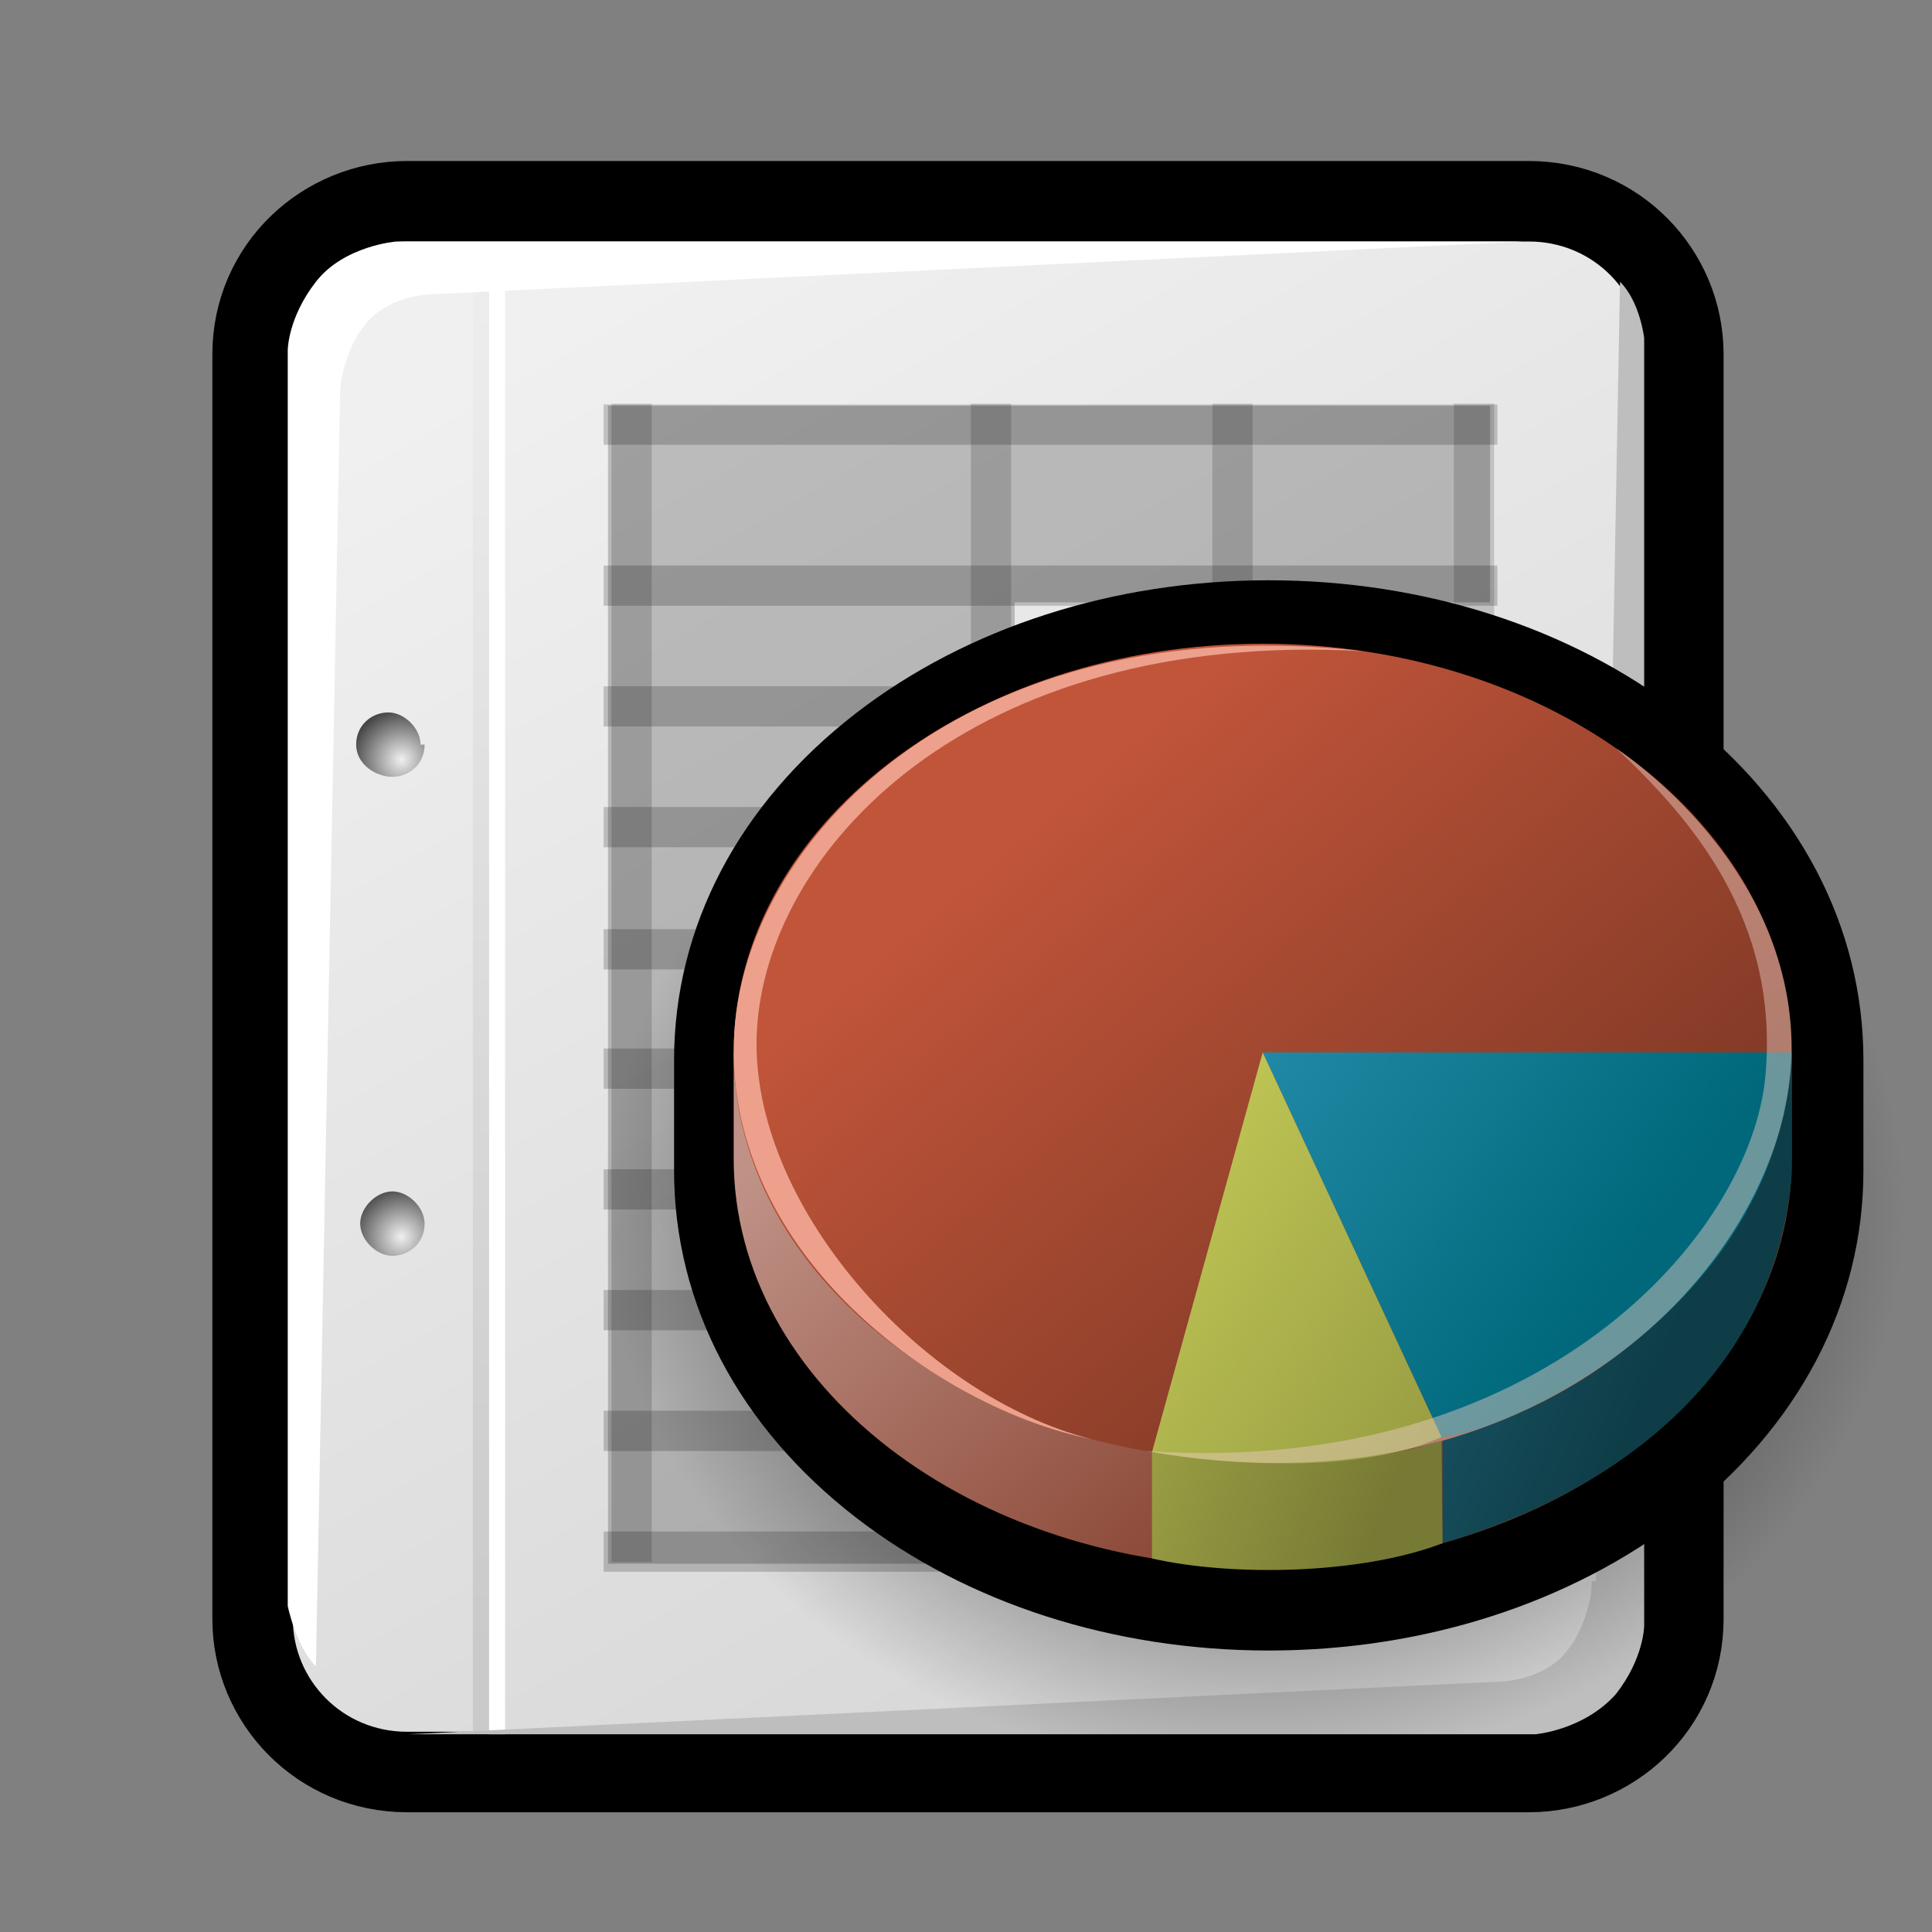
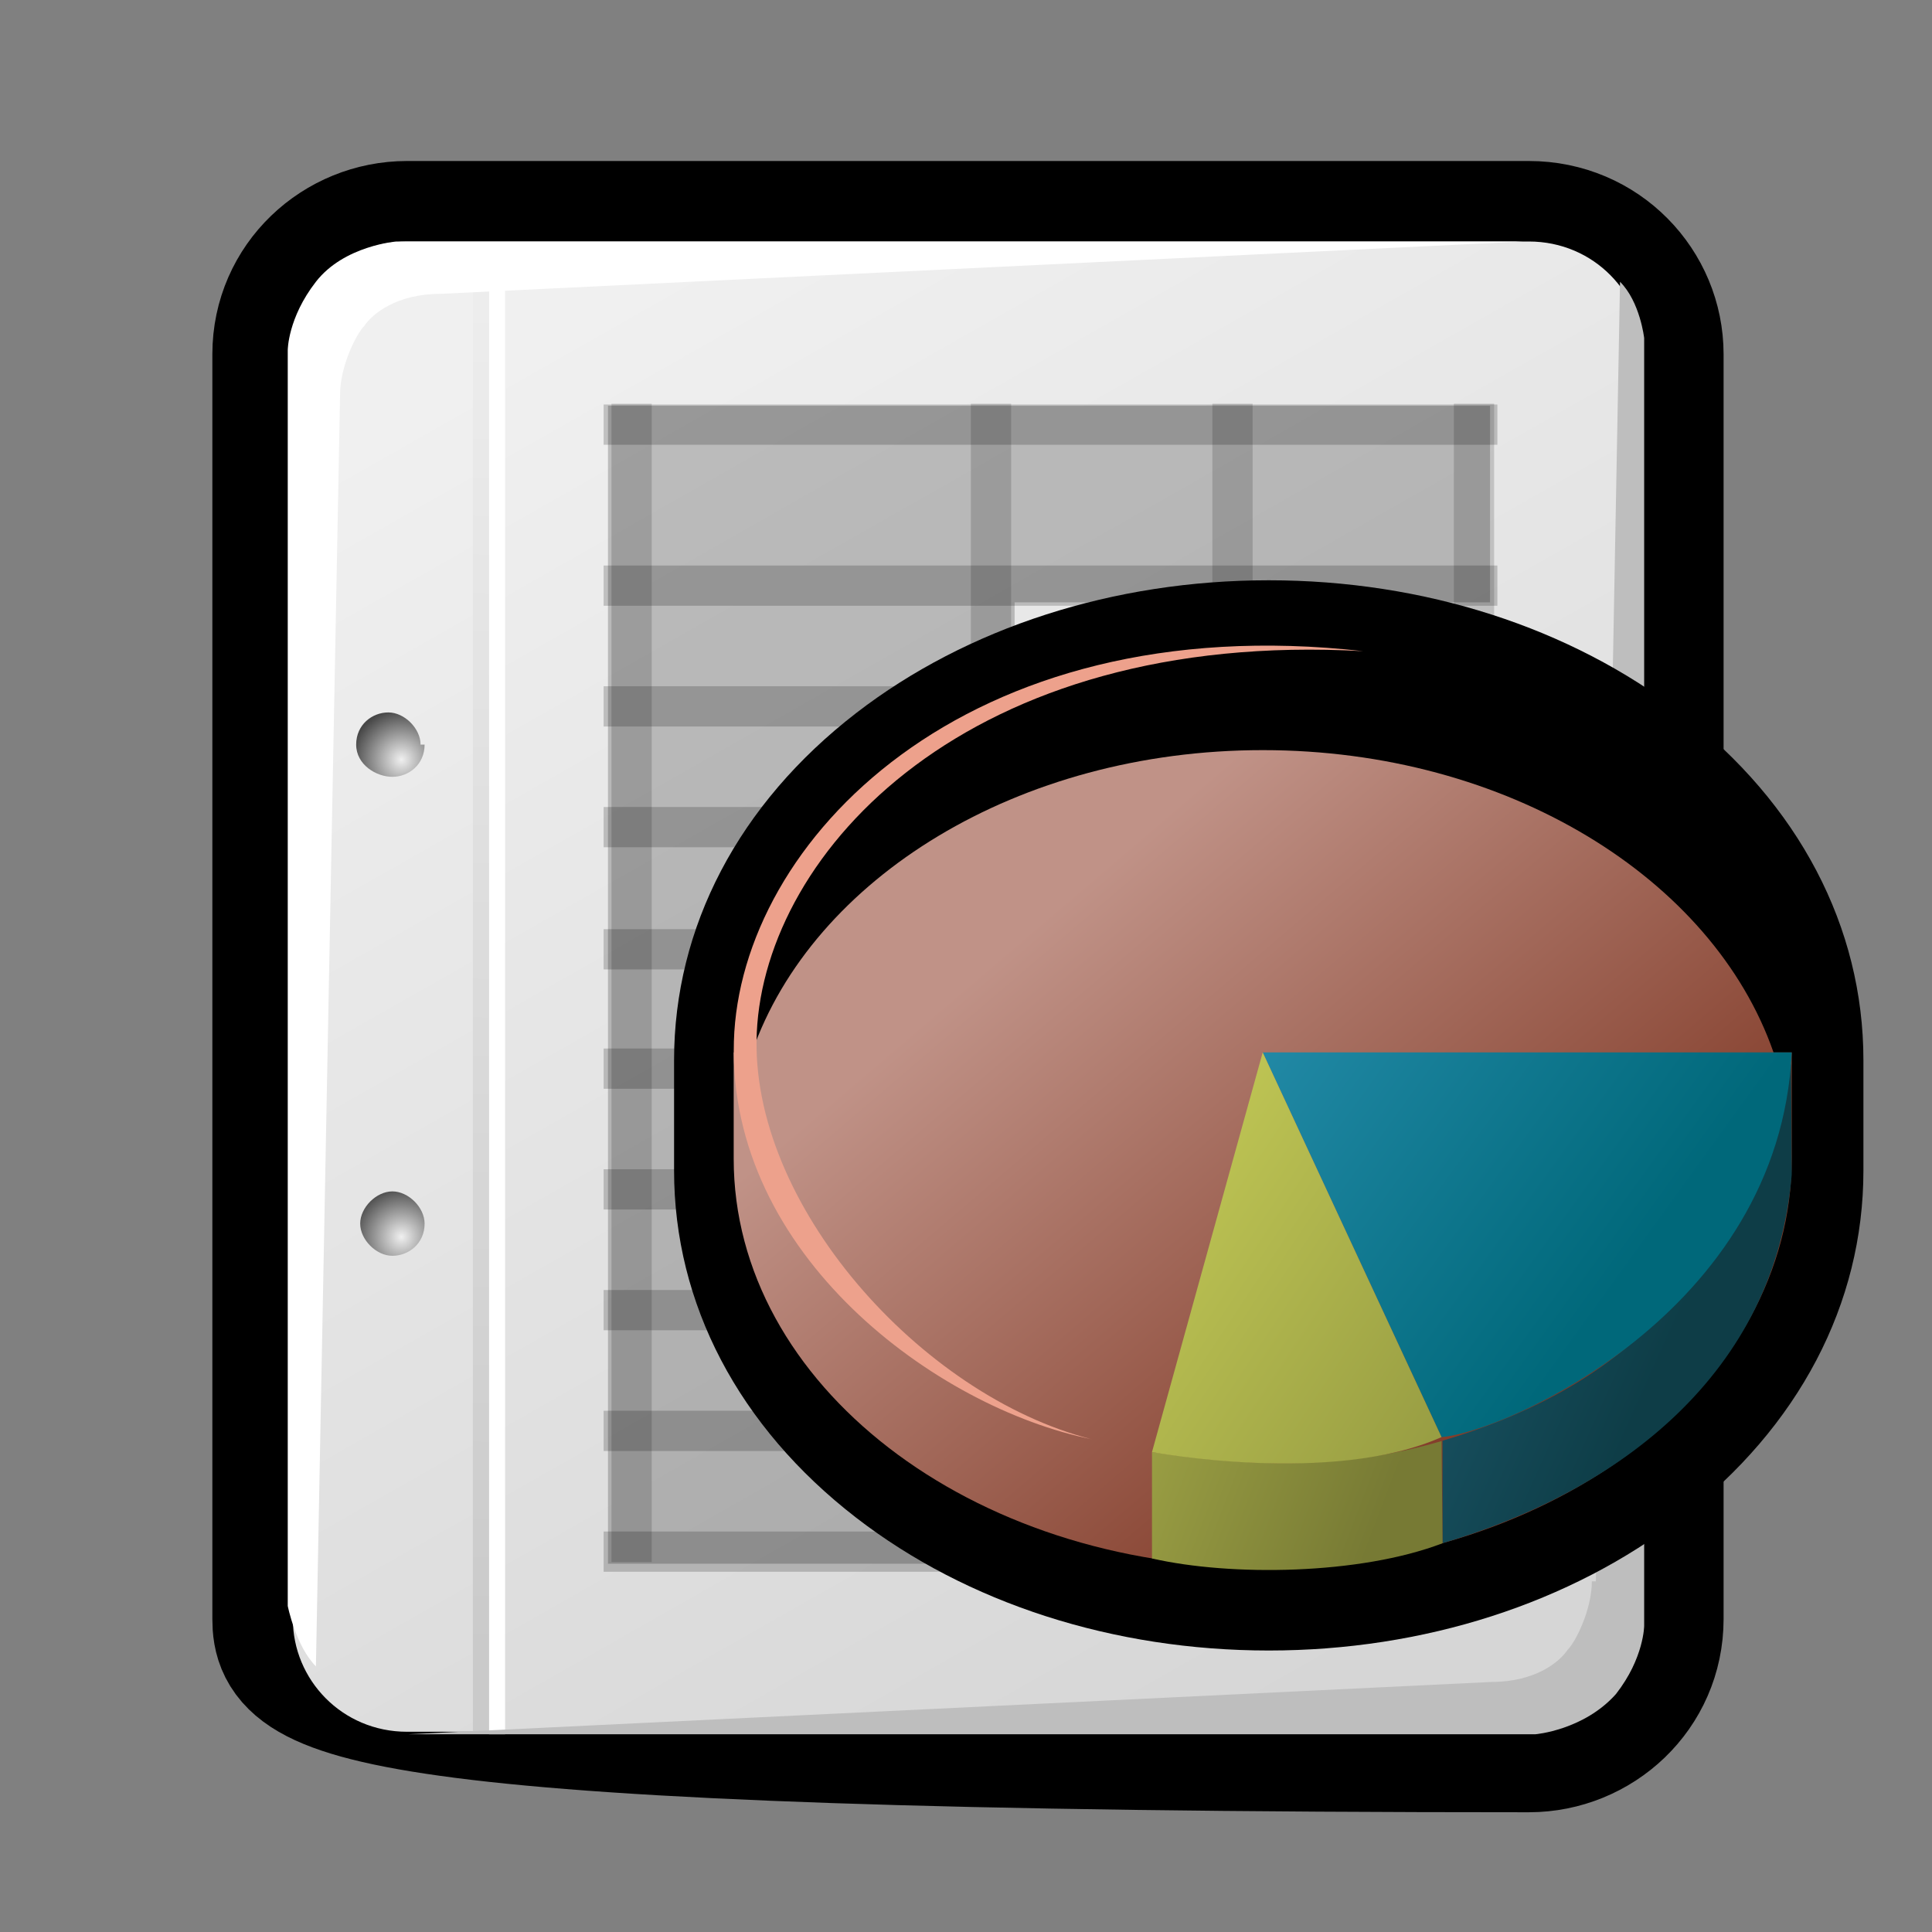
<svg xmlns="http://www.w3.org/2000/svg" xmlns:xlink="http://www.w3.org/1999/xlink" viewBox="0 0 48 48">
  <rect x="0" y="0" width="48" height="48" fill="#808080" stroke="none" />
  <defs>
    <linearGradient id="n">
      <stop offset="0" />
      <stop offset="1" stop-opacity="0" />
    </linearGradient>
    <linearGradient y2="18.66" x2="22.096" y1="15.407" x1="18.113" gradientUnits="userSpaceOnUse" id="m">
      <stop offset="0" stop-color="#e8f066" />
      <stop offset="1" stop-color="#949941" />
    </linearGradient>
    <linearGradient y2="18.917" x2="21.569" y1="16.734" x1="16.9" gradientUnits="userSpaceOnUse" id="l">
      <stop offset="0" stop-color="#e8f066" />
      <stop offset="1" stop-color="#777a34" />
    </linearGradient>
    <linearGradient y2="17.34" x2="23.265" y1="14.136" x1="19.654" gradientUnits="userSpaceOnUse" id="k">
      <stop offset="0" stop-color="#3fa6cc" />
      <stop offset="1" stop-color="#00687a" />
    </linearGradient>
    <linearGradient y2="17.762" x2="23.486" y1="16.037" x1="20.352" gradientUnits="userSpaceOnUse" id="j">
      <stop offset="0" stop-color="#2c7894" />
      <stop offset="1" stop-color="#0e3d47" />
    </linearGradient>
    <linearGradient y2="18.017" x2="22.076" y1="14.652" x1="19.734" gradientUnits="userSpaceOnUse" id="i">
      <stop offset="0" stop-color="#c1553a" />
      <stop offset="1" stop-color="#803926" />
    </linearGradient>
    <linearGradient y2="18.537" x2="22.206" y1="15.31" x1="19.96" gradientUnits="userSpaceOnUse" id="h">
      <stop offset="0" stop-color="#c09287" />
      <stop offset="1" stop-color="#803926" />
    </linearGradient>
    <radialGradient gradientUnits="userSpaceOnUse" fy="30.991" fx="24.774" r="0.59" cy="30.991" cx="24.774" id="g">
      <stop offset="0" stop-color="#f0f0f0" />
      <stop offset="1" stop-color="#848484" />
    </radialGradient>
    <linearGradient y2="10.438" x2="24.604" y1="9.343" x1="24.604" gradientUnits="userSpaceOnUse" id="f">
      <stop offset="0" stop-color="#f0f0f0" />
      <stop offset="1" stop-color="#686868" />
    </linearGradient>
    <linearGradient y2="11.004" x2="20.945" y1="25.473" x1="27.295" gradientUnits="userSpaceOnUse" id="e">
      <stop offset="0" stop-color="#fff" />
      <stop offset="1" stop-color="#eaeaea" />
    </linearGradient>
    <linearGradient xlink:href="#a" gradientUnits="userSpaceOnUse" x1="12.139" y1="7.763" x2="31.454" y2="41.316" />
    <radialGradient xlink:href="#b" id="q" gradientUnits="userSpaceOnUse" cx="7.825" cy="30.729" fx="7.825" fy="30.729" r="1.247" />
    <radialGradient xlink:href="#c" id="r" gradientUnits="userSpaceOnUse" cx="7.825" cy="18.871" fx="7.825" fy="18.871" r="1.247" />
    <linearGradient xlink:href="#d" gradientUnits="userSpaceOnUse" x1="10.02" y1="7.554" x2="9.597" y2="41.082" />
    <linearGradient y2="11.004" x2="20.945" y1="25.473" x1="27.295" gradientUnits="userSpaceOnUse" xlink:href="#e" />
    <linearGradient y2="10.438" x2="24.604" y1="9.343" x1="24.604" gradientUnits="userSpaceOnUse" xlink:href="#f" />
    <radialGradient r="0.59" fy="30.991" fx="24.774" cy="30.991" cx="24.774" gradientUnits="userSpaceOnUse" xlink:href="#g" />
    <linearGradient y2="18.537" x2="22.206" y1="15.31" x1="19.96" gradientUnits="userSpaceOnUse" xlink:href="#h" />
    <linearGradient y2="18.017" x2="22.076" y1="14.652" x1="19.734" gradientUnits="userSpaceOnUse" xlink:href="#i" />
    <linearGradient y2="17.762" x2="23.486" y1="16.037" x1="20.352" gradientUnits="userSpaceOnUse" xlink:href="#j" />
    <linearGradient y2="17.34" x2="23.265" y1="14.136" x1="19.654" gradientUnits="userSpaceOnUse" xlink:href="#k" />
    <linearGradient y2="18.917" x2="21.569" y1="16.734" x1="16.9" gradientUnits="userSpaceOnUse" xlink:href="#l" />
    <linearGradient y2="18.66" x2="22.096" y1="15.407" x1="18.113" gradientUnits="userSpaceOnUse" xlink:href="#m" />
    <linearGradient gradientUnits="userSpaceOnUse" x1="27.295" y1="25.473" x2="20.945" y2="11.004">
      <stop offset="0" stop-color="#fff" />
      <stop offset="1" stop-color="#eaeaea" />
    </linearGradient>
    <linearGradient gradientUnits="userSpaceOnUse" x1="24.604" y1="9.343" x2="24.604" y2="10.438">
      <stop offset="0" stop-color="#f0f0f0" />
      <stop offset="1" stop-color="#686868" />
    </linearGradient>
    <radialGradient cx="24.774" cy="30.991" r="0.59" fx="24.774" fy="30.991" gradientUnits="userSpaceOnUse">
      <stop offset="0" stop-color="#f0f0f0" />
      <stop offset="1" stop-color="#848484" />
    </radialGradient>
    <linearGradient gradientUnits="userSpaceOnUse" x1="19.96" y1="15.31" x2="22.206" y2="18.537">
      <stop offset="0" stop-color="#c09287" />
      <stop offset="1" stop-color="#803926" />
    </linearGradient>
    <linearGradient gradientUnits="userSpaceOnUse" x1="19.734" y1="14.652" x2="22.076" y2="18.017">
      <stop offset="0" stop-color="#c1553a" />
      <stop offset="1" stop-color="#803926" />
    </linearGradient>
    <linearGradient gradientUnits="userSpaceOnUse" x1="20.353" y1="16.037" x2="23.486" y2="17.762">
      <stop offset="0" stop-color="#2c7894" />
      <stop offset="1" stop-color="#0e3d47" />
    </linearGradient>
    <linearGradient gradientUnits="userSpaceOnUse" x1="19.654" y1="14.136" x2="23.265" y2="17.34">
      <stop offset="0" stop-color="#3fa6cc" />
      <stop offset="1" stop-color="#00687a" />
    </linearGradient>
    <linearGradient gradientUnits="userSpaceOnUse" x1="16.9" y1="16.734" x2="21.569" y2="18.917">
      <stop offset="0" stop-color="#e8f066" />
      <stop offset="1" stop-color="#777a34" />
    </linearGradient>
    <linearGradient gradientUnits="userSpaceOnUse" x1="18.113" y1="15.407" x2="22.096" y2="18.66">
      <stop offset="0" stop-color="#e8f066" />
      <stop offset="1" stop-color="#949941" />
    </linearGradient>
    <linearGradient gradientTransform="matrix(1.008,0,0,1.008,1.165,1.56)" y2="18.66" x2="22.096" y1="15.407" x1="18.113" gradientUnits="userSpaceOnUse" xlink:href="#m" />
    <linearGradient gradientTransform="matrix(1.008,0,0,1.008,1.165,1.56)" y2="18.917" x2="21.569" y1="16.734" x1="16.9" gradientUnits="userSpaceOnUse" xlink:href="#l" />
    <linearGradient gradientTransform="matrix(1.008,0,0,1.008,1.165,1.56)" y2="17.34" x2="23.265" y1="14.136" x1="19.654" gradientUnits="userSpaceOnUse" xlink:href="#k" />
    <linearGradient gradientTransform="matrix(1.008,0,0,1.008,1.165,1.56)" y2="17.762" x2="23.486" y1="16.037" x1="20.352" gradientUnits="userSpaceOnUse" xlink:href="#j" />
    <linearGradient gradientTransform="matrix(1.008,0,0,1.008,1.165,1.56)" y2="18.017" x2="22.076" y1="14.652" x1="19.734" gradientUnits="userSpaceOnUse" xlink:href="#i" />
    <linearGradient gradientTransform="matrix(1.008,0,0,1.008,1.165,1.56)" y2="18.537" x2="22.206" y1="15.31" x1="19.96" gradientUnits="userSpaceOnUse" xlink:href="#h" />
    <radialGradient gradientTransform="matrix(1.008,0,0,1.008,1.165,1.56)" r="0.59" fy="30.991" fx="24.774" cy="30.991" cx="24.774" gradientUnits="userSpaceOnUse" xlink:href="#g" />
    <linearGradient gradientTransform="matrix(1.008,0,0,1.008,1.165,1.56)" y2="10.438" x2="24.604" y1="9.343" x1="24.604" gradientUnits="userSpaceOnUse" xlink:href="#f" />
    <linearGradient gradientTransform="matrix(1.008,0,0,1.008,1.165,1.56)" y2="11.004" x2="20.945" y1="25.473" x1="27.295" gradientUnits="userSpaceOnUse" xlink:href="#e" />
    <linearGradient id="a" gradientUnits="userSpaceOnUse" x1="12.139" y1="7.763" x2="31.454" y2="41.316">
      <stop offset="0" stop-color="#f0f0f0" />
      <stop offset="1" stop-color="#d6d6d6" />
    </linearGradient>
    <linearGradient id="d" gradientUnits="userSpaceOnUse" x1="10.02" y1="7.554" x2="9.597" y2="41.082">
      <stop offset="0" stop-color="#ededed" />
      <stop offset="1" stop-color="#cacaca" />
    </linearGradient>
    <linearGradient gradientTransform="translate(2.149,2.638174e-10)" y2="41.082" x2="9.597" y1="7.554" x1="10.02" gradientUnits="userSpaceOnUse" id="s" xlink:href="#d" />
    <linearGradient gradientTransform="matrix(1.013,0,0,1,2.107,2.638174e-10)" y2="41.316" x2="31.454" y1="7.763" x1="12.139" gradientUnits="userSpaceOnUse" id="p" xlink:href="#a" />
    <linearGradient xlink:href="#a" id="o" gradientUnits="userSpaceOnUse" gradientTransform="matrix(1.013,0,0,1,2.107,2.638174e-10)" x1="12.139" y1="7.763" x2="31.454" y2="41.316" />
    <radialGradient xlink:href="#n" id="t" gradientUnits="userSpaceOnUse" gradientTransform="scale(1.164,0.859)" cx="28.284" cy="47.401" fx="28.284" fy="47.401" r="13.804" />
    <linearGradient xlink:href="#h" id="u" gradientUnits="userSpaceOnUse" x1="106.025" y1="81.176" x2="118.348" y2="98.883" />
    <linearGradient xlink:href="#i" id="v" gradientUnits="userSpaceOnUse" x1="105.818" y1="78.108" x2="118.2" y2="95.9" />
    <linearGradient xlink:href="#j" id="w" gradientUnits="userSpaceOnUse" x1="107.867" y1="84.758" x2="126.111" y2="94.8" />
    <linearGradient xlink:href="#k" id="x" gradientUnits="userSpaceOnUse" x1="105.092" y1="75.11" x2="124.82" y2="92.612" />
    <linearGradient xlink:href="#l" id="y" gradientUnits="userSpaceOnUse" x1="90.831" y1="89.11" x2="115.517" y2="100.653" />
    <linearGradient xlink:href="#m" id="z" gradientUnits="userSpaceOnUse" x1="97.241" y1="82.094" x2="118.302" y2="99.298" />
  </defs>
-   <path d="M 40.822,40.225 C 40.822,41.825 39.504,43.025 37.984,43.025 L 10.113,43.025 C 8.492,43.025 7.276,41.725 7.276,40.225 L 7.276,8.8 C 7.276,7.2 8.593,6 10.113,6 L 37.984,6 C 39.606,6 40.822,7.3 40.822,8.8 L 40.822,40.225 L 40.822,40.225 z " fill="url(#o)" stroke="#000" stroke-width="4" />
+   <path d="M 40.822,40.225 C 40.822,41.825 39.504,43.025 37.984,43.025 C 8.492,43.025 7.276,41.725 7.276,40.225 L 7.276,8.8 C 7.276,7.2 8.593,6 10.113,6 L 37.984,6 C 39.606,6 40.822,7.3 40.822,8.8 L 40.822,40.225 L 40.822,40.225 z " fill="url(#o)" stroke="#000" stroke-width="4" />
  <path d="M 40.822,40.225 C 40.822,41.825 39.504,43.025 37.984,43.025 L 10.113,43.025 C 8.492,43.025 7.276,41.725 7.276,40.225 L 7.276,8.8 C 7.276,7.2 8.593,6 10.113,6 L 37.984,6 C 39.606,6 40.822,7.3 40.822,8.8 L 40.822,40.225 L 40.822,40.225 z " fill="url(#p)" />
  <g transform="translate(2.149,2.638174e-10)" fill="#fff" stroke="#000">
    <radialGradient id="b" cx="7.825" cy="30.729" r="1.247" fx="7.825" fy="30.729" gradientUnits="userSpaceOnUse">
      <stop offset="0" stop-color="#f0f0f0" />
      <stop offset="1" stop-color="#474747" />
    </radialGradient>
    <path d="M 8.4,30.4 C 8.4,30.9 8,31.2 7.6,31.2 C 7.2,31.2 6.8,30.8 6.8,30.4 C 6.8,30 7.2,29.6 7.6,29.6 C 8,29.6 8.4,30 8.4,30.4 z " fill="url(#q)" stroke="none" />
    <radialGradient id="c" cx="7.825" cy="18.871" r="1.247" fx="7.825" fy="18.871" gradientUnits="userSpaceOnUse">
      <stop offset="0" stop-color="#f0f0f0" />
      <stop offset="1" stop-color="#474747" />
    </radialGradient>
    <path d="M 8.4,18.5 C 8.4,19 8,19.3 7.6,19.3 C 7.2,19.3 6.7,19 6.7,18.5 C 6.7,18 7.1,17.7 7.5,17.7 C 7.9,17.7 8.3,18.1 8.3,18.5 L 8.4,18.5 z " fill="url(#r)" stroke="none" />
  </g>
  <path d="M 12.549,43.087 L 12.149,43.087 L 12.149,6.6 L 12.549,6.6 L 12.549,43.087 z " fill="#fff" />
  <path d="M 12.149,43.025 L 11.749,43.025 L 11.749,6.6 L 12.149,6.6 L 12.149,43.025 z " fill="url(#s)" />
  <path d="M 8.449,9.8 L 7.849,41.4 C 7.349,40.9 7.149,39.9 7.149,39.9 L 7.149,8.7 C 7.149,8.7 7.149,7.9 7.849,7 C 8.549,6.1 9.849,6 9.849,6 L 37.849,6 L 10.949,7.3 C 9.849,7.3 9.249,7.8 9.049,8.1 C 8.849,8.3 8.449,9.1 8.449,9.8 L 8.449,9.8 z " fill="#fff" />
  <path d="M 39.649,39.288 L 40.249,7 C 40.749,7.5 40.849,8.4 40.849,8.4 L 40.849,40.388 C 40.849,40.388 40.849,41.188 40.149,42.087 C 39.349,42.987 38.149,43.087 38.149,43.087 L 10.149,43.087 L 37.049,41.788 C 38.149,41.788 38.749,41.288 38.949,40.987 C 39.149,40.788 39.549,39.987 39.549,39.288 L 39.649,39.288 z " fill="#bebebe" />
  <g transform="translate(58.25,2)">
    <path style="marker:none" d="M -43.145,8.081 L -43.145,12.965 L -43.145,36.85 L -33.042,36.85 L -33.042,12.965 L -21.23,12.965 L -21.23,8.081 L -43.145,8.081 z " color="#000" fill-opacity=".211" fill-rule="evenodd" stroke-width=".608" stroke-linecap="round" stroke-linejoin="round" overflow="visible" />
    <path d="M -21.048,12.55 L -43.253,12.55" fill-opacity=".158" fill-rule="evenodd" stroke="#000" stroke-width="1px" stroke-opacity=".193" />
    <path d="M -21.048,18.55 L -43.253,18.55" fill-opacity=".158" fill-rule="evenodd" stroke="#000" stroke-width="1px" stroke-opacity=".193" />
    <path d="M -21.048,24.55 L -43.253,24.55" fill-opacity=".158" fill-rule="evenodd" stroke="#000" stroke-width="1px" stroke-opacity=".193" />
    <path d="M -21.048,30.55 L -43.253,30.55" fill-opacity=".158" fill-rule="evenodd" stroke="#000" stroke-width="1px" stroke-opacity=".193" />
    <path d="M -21.048,36.55 L -43.253,36.55" fill-opacity=".158" fill-rule="evenodd" stroke="#000" stroke-width="1px" stroke-opacity=".193" />
    <path d="M -21.048,15.55 L -43.253,15.55" fill-opacity=".158" fill-rule="evenodd" stroke="#000" stroke-width="1px" stroke-opacity=".193" />
    <path d="M -21.048,21.585 L -43.253,21.585" fill="none" fill-opacity=".158" fill-rule="evenodd" stroke="#000" stroke-width="1px" stroke-opacity=".193" />
    <path d="M -21.048,27.55 L -43.253,27.55" fill-opacity=".158" fill-rule="evenodd" stroke="#000" stroke-width="1px" stroke-opacity=".193" />
    <path d="M -21.048,33.55 L -43.253,33.55" fill-opacity=".158" fill-rule="evenodd" stroke="#000" stroke-width="1px" stroke-opacity=".193" />
    <path d="M -21.629,8.029 L -21.629,36.808" fill="none" fill-opacity=".75" fill-rule="evenodd" stroke="#000" stroke-width="1px" stroke-opacity=".158" />
    <path d="M -27.629,8.029 L -27.629,36.808" fill="none" fill-opacity=".75" fill-rule="evenodd" stroke="#000" stroke-width="1px" stroke-opacity=".158" />
    <path d="M -33.629,8.029 L -33.629,36.808" fill="none" fill-opacity=".75" fill-rule="evenodd" stroke="#000" stroke-width="1px" stroke-opacity=".158" />
    <path d="M -42.558,8.029 L -42.558,36.808" fill="none" fill-opacity=".75" fill-rule="evenodd" stroke="#000" stroke-width="1px" stroke-opacity=".158" />
    <path d="M -21.048,8.55 L -43.253,8.55" fill-opacity=".158" fill-rule="evenodd" stroke="#000" stroke-width="1px" stroke-opacity=".193" />
  </g>
  <g transform="matrix(1.093,0,0,1.278,-8.665,-20.835)">
-     <path transform="matrix(0.92,0,0,0.92,6.126,2.339)" d="M 49 40.714 A 16.071 11.857 0 1 1  16.857,40.714 A 16.071 11.857 0 1 1  49 40.714 z" fill="url(#t)" fill-rule="evenodd" stroke-width="1px" />
    <g transform="matrix(0.642,0,0,0.674,-35.061,-21.549)">
      <path d="M 97.272,76.728 C 93.115,79.344 90.827,82.898 90.827,86.738 L 90.827,89.926 C 90.827,93.763 93.115,97.318 97.272,99.934 C 101.198,102.405 106.387,103.766 111.883,103.766 C 117.377,103.766 122.566,102.405 126.494,99.934 C 130.649,97.318 132.937,93.764 132.937,89.926 L 132.937,86.738 C 132.937,82.898 130.648,79.343 126.494,76.728 C 122.567,74.259 117.378,72.897 111.883,72.897 C 106.387,72.897 101.198,74.259 97.272,76.728 z " />
      <path d="M 129.754,86.514 C 127.607,81.493 120.327,77.796 111.669,77.796 C 103.011,77.796 95.731,81.493 93.584,86.514 L 92.938,86.514 L 92.938,89.583 C 92.938,96.092 101.325,101.368 111.669,101.368 C 122.014,101.368 130.399,96.092 130.399,89.583 L 130.399,86.514 L 129.754,86.514 L 129.754,86.514 z " fill="url(#u)" />
-       <path d="M 130.399,86.514 C 130.399,93.024 122.014,98.3 111.669,98.3 C 101.324,98.3 92.938,93.024 92.938,86.514 C 92.938,80.004 101.325,74.728 111.669,74.728 C 122.014,74.728 130.399,80.004 130.399,86.514 L 130.399,86.514 z " fill="url(#v)" />
      <path d="M 130.399,90.042 L 130.375,86.83 C 128.344,93.503 123.777,96.33 118.035,97.714 L 118.035,100.671 C 124.25,99.183 129.812,95.795 130.399,90.042 L 130.399,90.042 z " fill="url(#w)" />
      <path d="M 130.399,86.514 C 129.97,94.045 120.186,97.479 118,97.61 L 111.668,86.514 L 130.398,86.514 L 130.399,86.514 z " fill="url(#x)" />
      <path d="M 107.748,101.11 L 107.748,98.042 C 111.273,98.479 114.507,98.556 118,97.725 L 118.035,100.672 C 115.108,101.586 110.529,101.629 107.748,101.111 L 107.748,101.11 z " fill="url(#y)" />
      <path d="M 111.668,86.515 L 118,97.61 C 114.123,99.017 107.748,98.042 107.748,98.042 L 111.668,86.515 z " fill="url(#z)" />
-       <path d="M 124.198,77.752 C 124.198,77.752 130.891,81.278 130.363,87.001 C 129.835,92.724 121.428,100.028 107.545,98.014 C 121.51,98.771 128.945,91.766 129.465,87.21 C 129.984,82.653 126.781,79.735 124.198,77.752 L 124.198,77.752 z " opacity=".45" fill="#eccfc7" />
      <path d="M 105.616,97.672 C 100.133,96.772 92.722,92.354 92.945,86.193 C 93.153,80.451 101.111,73.647 115.227,74.942 C 101.242,74.304 94.053,80.72 93.756,85.937 C 93.473,90.868 99.56,96.423 105.616,97.673 L 105.616,97.672 z " fill="#eda18c" />
    </g>
  </g>
</svg>